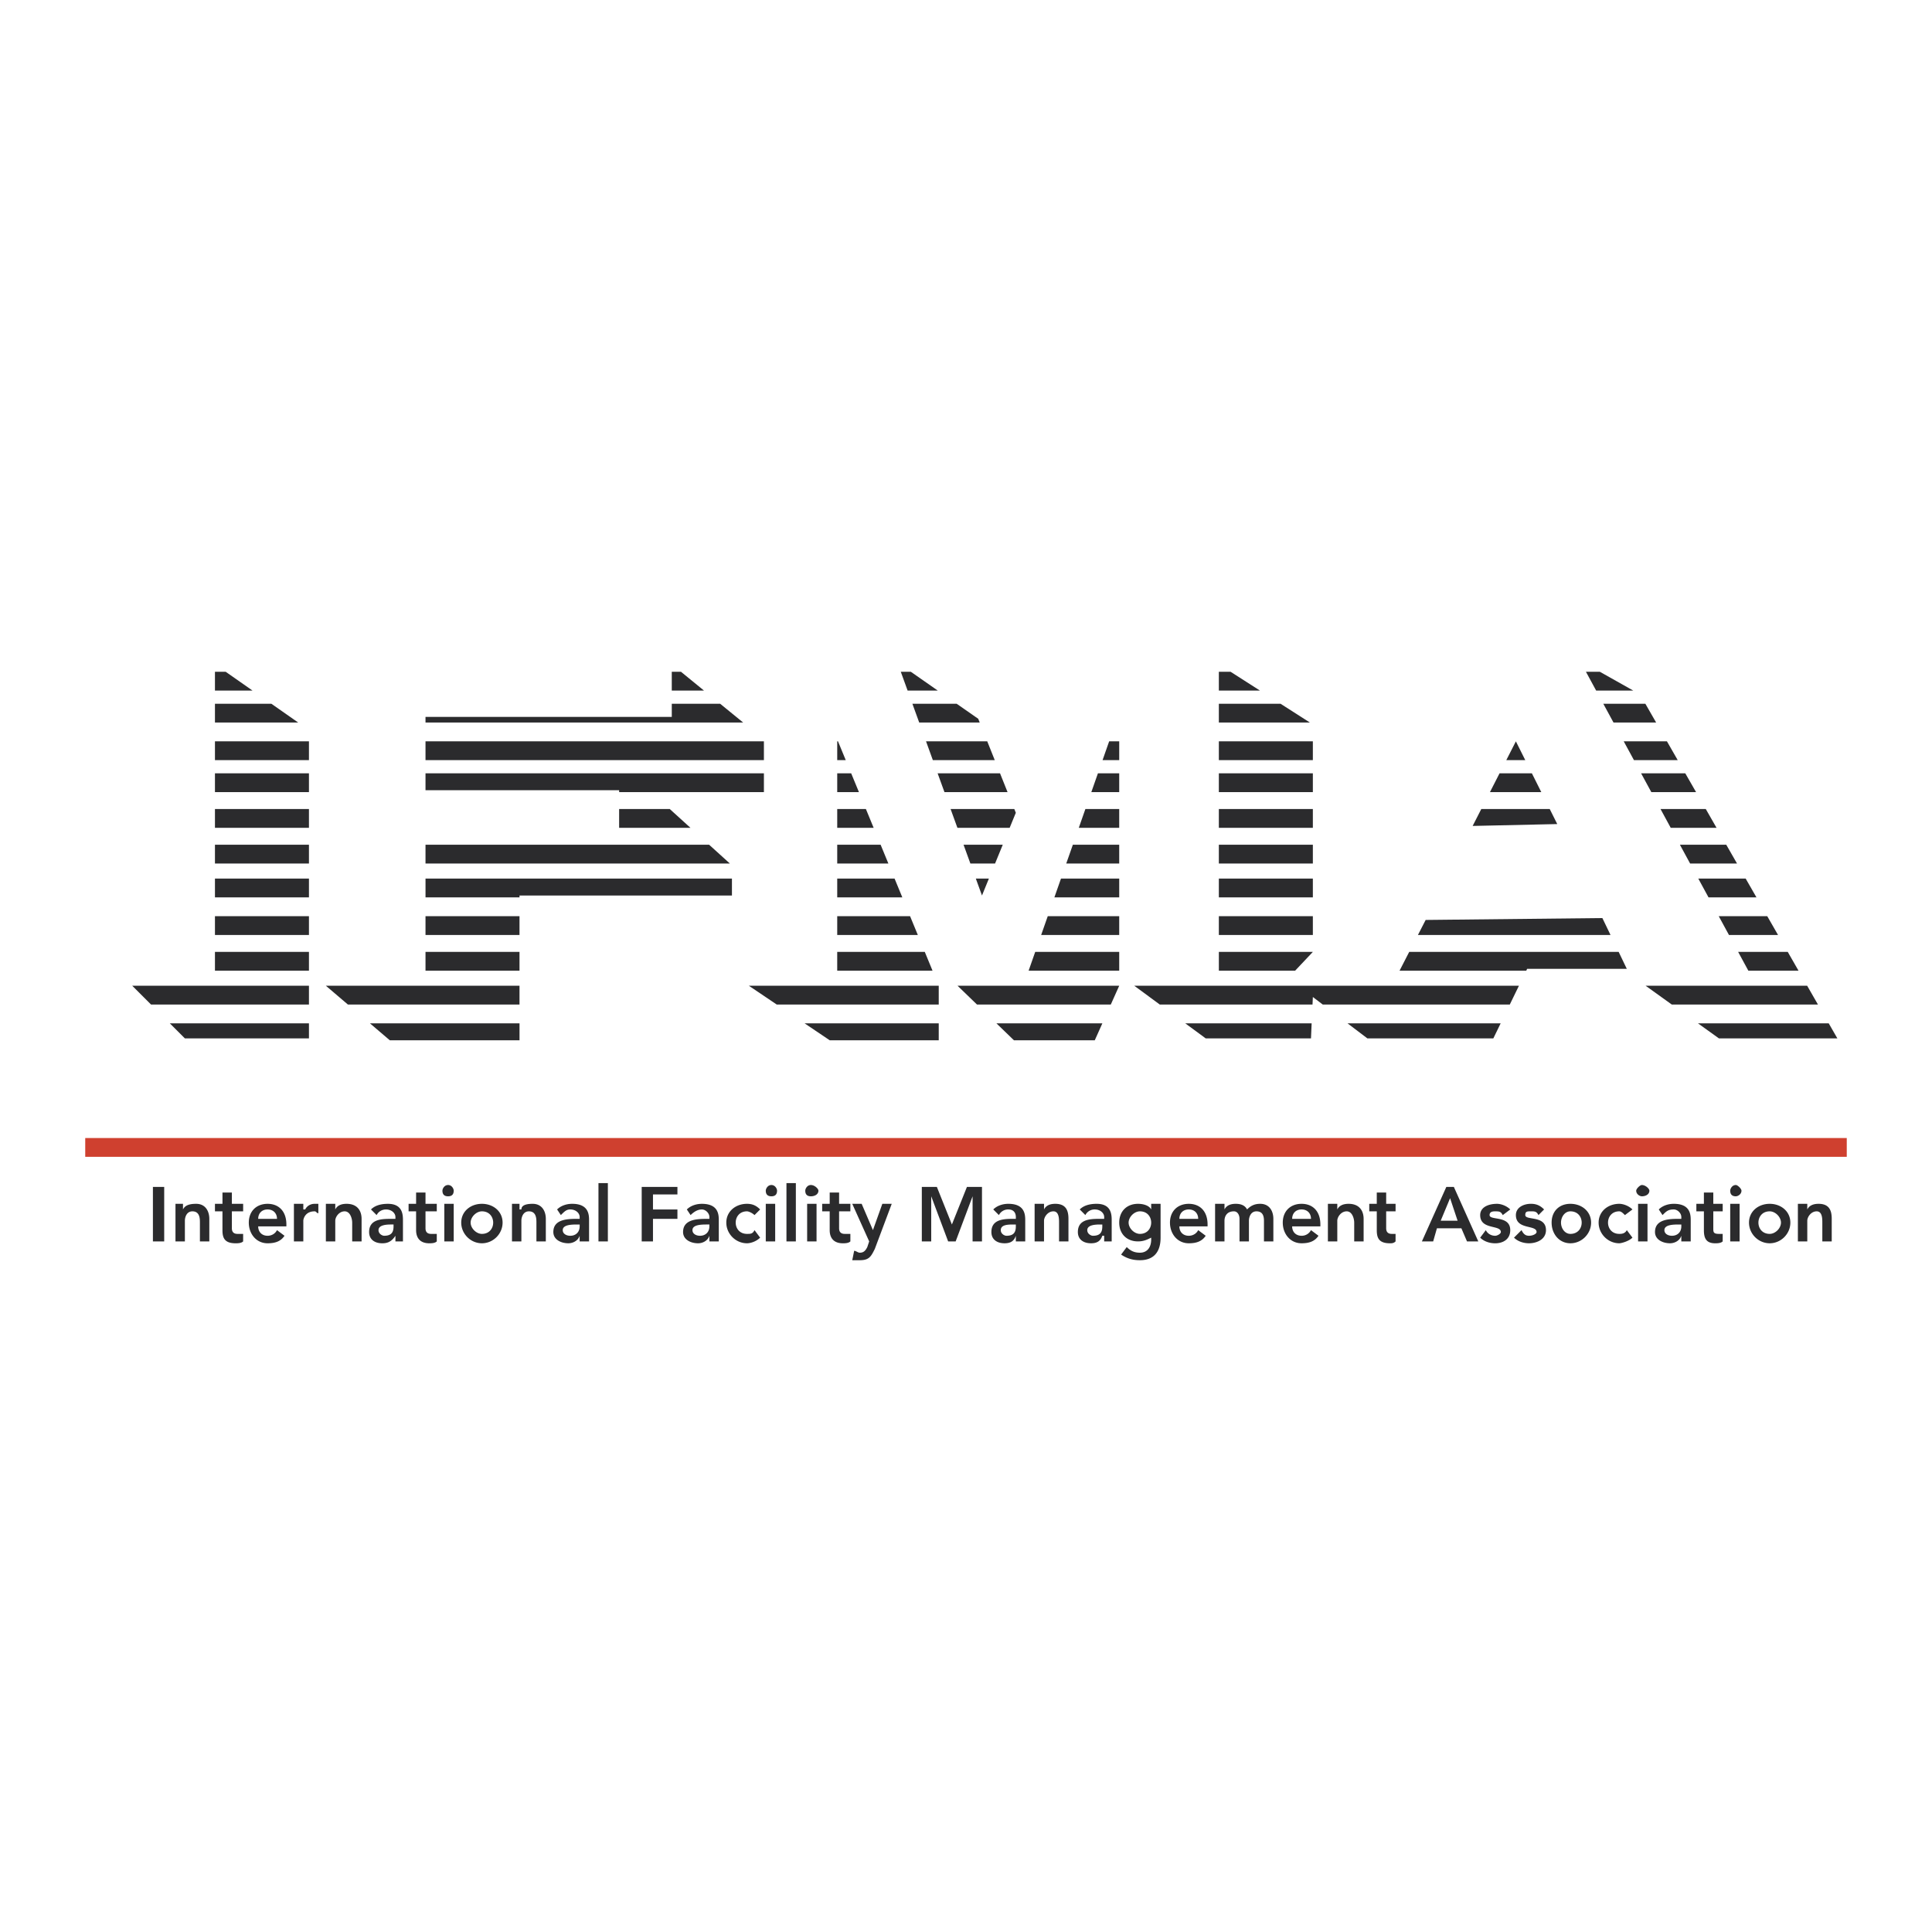
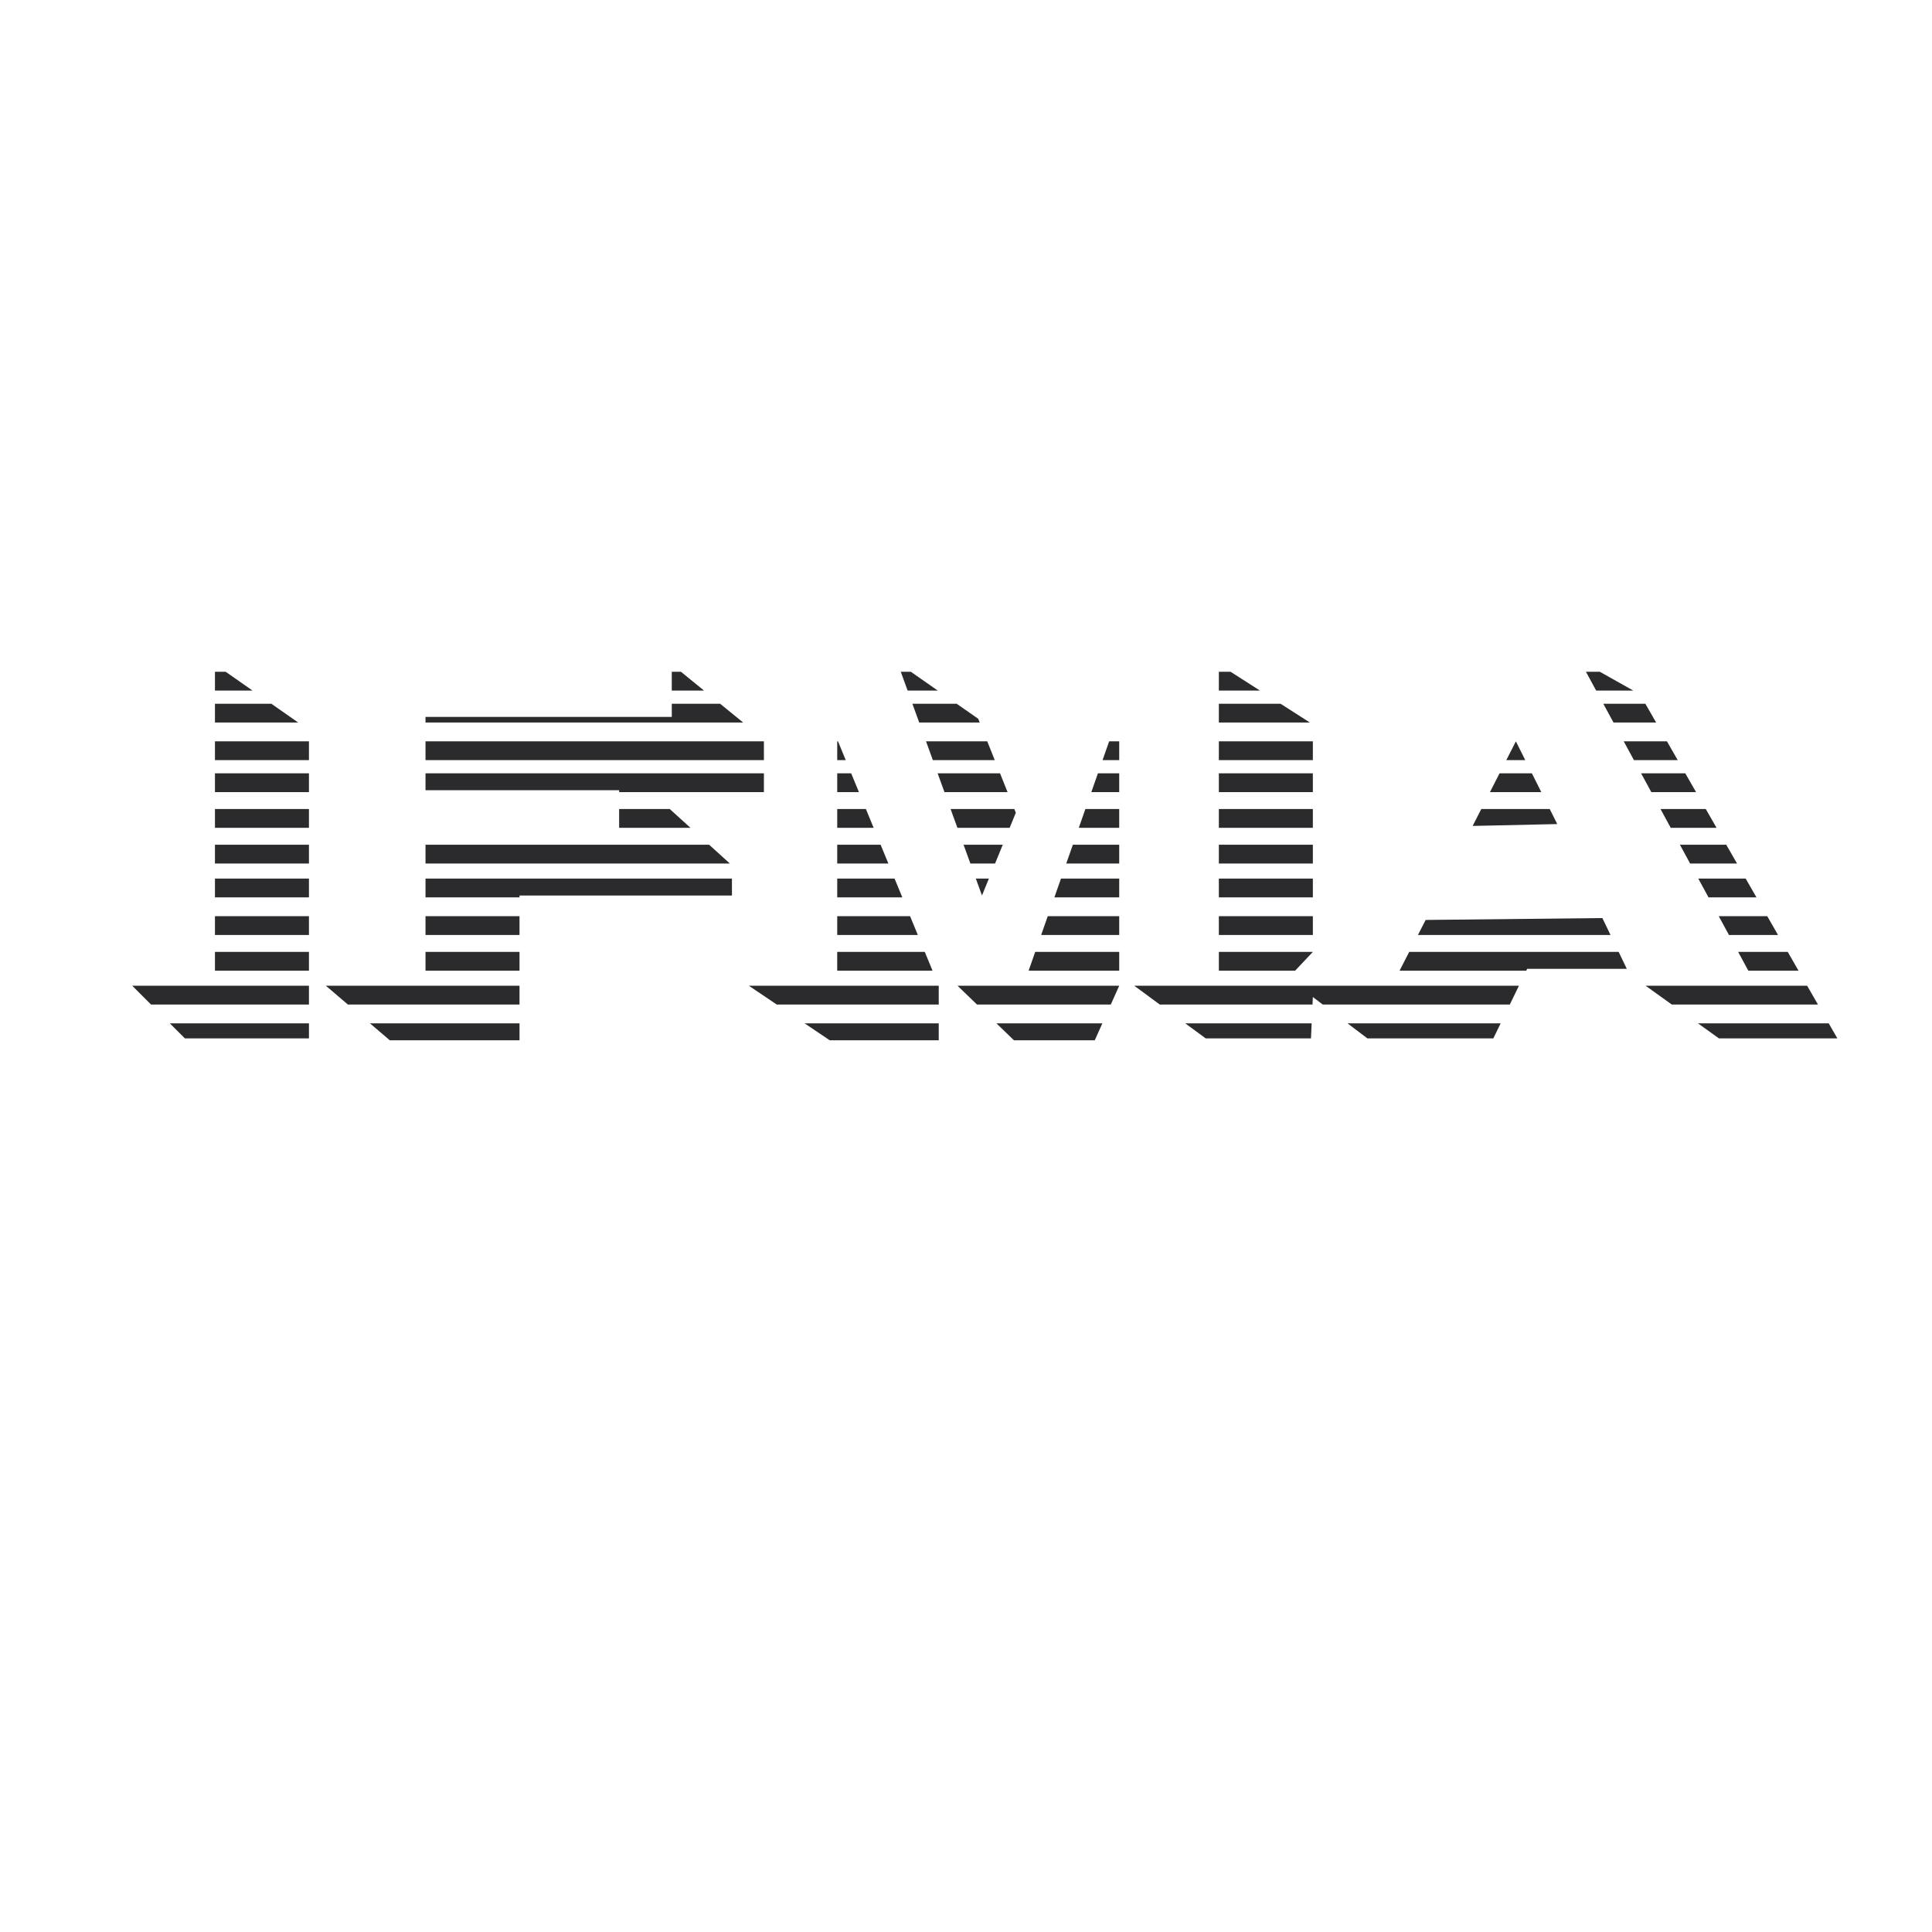
<svg xmlns="http://www.w3.org/2000/svg" width="2500" height="2500" viewBox="0 0 192.756 192.756">
  <g fill-rule="evenodd" clip-rule="evenodd">
-     <path fill="#fff" d="M0 0h192.756v192.756H0V0z" />
+     <path fill="#fff" d="M0 0h192.756v192.756H0z" />
    <path d="M21.446 67.024h1.071l2.68 1.876h-3.751v-1.876zm45.578 0h.919L70.24 68.9h-3.217v-1.876h.001zm22.848 0h1.004l2.688 1.876h-3.011l-.681-1.876zm31.733 0h1.172l2.932 1.876h-4.104v-1.876zm36.625 0h1.389l3.334 1.876h-3.705l-1.018-1.876zM21.446 73.964h9.378v1.876h-9.378v-1.876zm21.007 0h33.762v1.876H42.453v-1.876zm41.077 0h.078l.773 1.876h-.851v-1.876zm8.861 0h6.107l.75 1.876h-6.177l-.68-1.876zm18.269 0h1.004v1.876h-1.662l.658-1.876zm10.945 0h9.379v1.876h-9.379v-1.876zm40.395 0h4.311l1.076 1.876h-4.367L162 73.964zm-9.822 1.876h-1.895l.957-1.876.938 1.876zM21.446 70.213h5.627l2.68 1.875h-8.307v-1.875zm45.578 0h4.825l2.298 1.875H42.453v-.562h24.571v-1.313zm24.006 0h4.416l2.152 1.5.15.375H91.71l-.68-1.875zm30.575 0h6.154l2.932 1.875h-9.086v-1.875zm38.356 0h4.197l1.076 1.875h-4.254l-1.019-1.875zM21.446 77.153h9.378v1.875h-9.378v-1.875zm21.007 0h33.762v1.875H61.773v-.188h-19.32v-1.687zm41.077 0h1.392l.773 1.875H83.53v-1.875zm10.017 0h6.226l.75 1.875h-6.295l-.681-1.875zm15.994 0h2.123v1.875h-2.781l.658-1.875zm12.064 0h9.379v1.875h-9.379v-1.875zm28.006 0h3.225l.938 1.875h-5.121l.958-1.875zm14.121 0h4.408l1.076 1.875h-4.465l-1.019-1.875zM21.446 80.716h9.378v1.876h-9.378v-1.876zm40.326 0h5.049l2.068 1.876h-7.118v-1.876h.001zm21.758 0h2.861l.773 1.876H83.53v-1.876zm11.311 0h6.358l.15.375-.615 1.501h-5.212l-.681-1.876zm13.448 0h3.375v1.876h-4.033l.658-1.876zm13.316 0h9.379v1.876h-9.379v-1.876zm26.184 0h6.828l.75 1.501-8.441.187.863-1.688zm17.881 0h4.516l1.074 1.876h-4.572l-1.018-1.876zM21.446 84.28h9.378v1.875h-9.378V84.28zm21.007 0h28.298l2.069 1.875H42.453V84.28zm41.077 0h4.33l.773 1.875H83.53V84.28zm12.604 0h3.911l-.768 1.875h-2.462l-.681-1.875zm10.905 0h4.625v1.875h-5.285l.66-1.875zm14.566 0h9.379v1.875h-9.379V84.28zm46 0h4.625l1.074 1.875h-4.68l-1.019-1.875zM21.446 87.656h9.378v1.875h-9.378v-1.875zm21.007 0h30.573v1.688H51.832v.188h-9.378v-1.876h-.001zm41.077 0h5.722l.773 1.875H83.53v-1.875zm13.829 0h1.303l-.689 1.688-.614-1.688zm8.495 0h5.811v1.875h-6.469l.658-1.875zm15.751 0h9.379v1.875h-9.379v-1.875zm47.834 0h4.727l1.076 1.875h-4.783l-1.02-1.875zM13.193 98.348h17.631v1.875H15.069l-1.876-1.875zm19.319 0H51.831v1.875h-17.12l-2.199-1.875zm42.202 0h18.944v1.875H77.496l-2.782-1.875zm20.82 0h16.13l-.84 1.875h-13.35l-1.94-1.875zm17.632 0h38.378l-.912 1.875h-18.66l-.988-.75-.035.75h-15.238l-2.545-1.875zm51.018 0h16.117l1.076 1.875h-14.582l-2.611-1.875zM21.446 94.971h9.378v1.876h-9.378v-1.876zm21.007 0h9.378v1.876h-9.378v-1.876zm41.077 0h8.736l.773 1.876h-9.51v-1.876h.001zm19.753 0h8.381v1.876h-9.039l.658-1.876zm18.322 0h9.379l-1.771 1.876h-7.607v-1.876h-.001zm18.993 0h20.896l.812 1.689h-9.941l-.09.188h-12.643l.966-1.877zm32.816 0h4.949l1.076 1.876h-5.006l-1.019-1.876zM21.446 91.408h9.378v1.875h-9.378v-1.875zm21.007 0h9.378v1.875h-9.378v-1.875zm41.077 0h7.268l.773 1.875H83.53v-1.875zm21.005 0h7.129v1.875h-7.787l.658-1.875zm17.07 0h9.379v1.875h-9.379v-1.875zm49.874 0h4.84l1.076 1.875h-4.896l-1.02-1.875zm-10.797 1.875h-19.215l.771-1.5 17.631-.188.813 1.688zM16.944 102.1h13.88v1.5H18.445l-1.501-1.5zm19.967 0h14.921v1.688H38.889l-1.978-1.688zm43.365 0h13.382v1.688H82.78l-2.504-1.688zm19.138 0h10.568l-.756 1.688h-8.066l-1.746-1.688zm18.842 0h12.607l-.066 1.5h-10.504l-2.037-1.5zm16.189 0h15.275l-.73 1.5h-12.566l-1.979-1.5zm34.963 0h13.045l.861 1.5h-11.816l-2.09-1.5z" fill="#2b2b2d" />
-     <path fill="#cf402f" d="M8.504 113.541h175.748v1.875H8.504v-1.875z" />
-     <path fill="#2b2b2d" d="M15.256 118.418h1.126v5.437h-1.126v-5.437zM17.507 120.105h.75v.562c.188-.375.562-.562 1.313-.562.938 0 1.313.75 1.313 1.5v2.25h-.938v-1.875c0-.375 0-1.125-.75-1.125-.563 0-.75.562-.75.938v2.062h-.938v-3.75zM21.446 120.855v-.75h.75v-1.125h.938v1.125h1.125v.75h-1.125v1.688c0 .375.188.562.562.562h.562v.75c-.188.188-.562.188-.75.188-1.125 0-1.313-.562-1.313-1.312v-1.875h-.749v-.001zM25.76 122.355c0 .562.375.938.938.938.375 0 .75-.188.938-.562l.75.562c-.375.562-.938.75-1.688.75-1.125 0-1.875-.938-1.875-2.062s.75-1.875 1.875-1.875 1.875.75 1.875 2.062v.188H25.76v-.001zm1.876-.75c0-.562-.375-.938-.938-.938-.562 0-.938.375-.938.938h1.876zM29.324 120.105h.938v.562h.187c.188-.375.563-.562.938-.562h.375v.938c-.188 0-.188-.188-.375-.188-.938 0-1.125.75-1.125.938v2.062h-.938v-3.75zM32.512 120.105h.938v.562c.188-.375.563-.562 1.126-.562 1.125 0 1.5.75 1.5 1.5v2.25h-.938v-1.875c0-.375-.188-1.125-.75-1.125-.563 0-.938.562-.938.938v2.062h-.938v-3.75zM39.452 123.293c-.375.562-.75.75-1.313.75-.75 0-1.312-.375-1.312-1.125 0-1.312 1.312-1.312 2.25-1.312h.375v-.188c0-.375-.375-.75-.938-.75-.375 0-.75.188-.938.562l-.563-.562c.375-.375.938-.562 1.688-.562 1.501 0 1.501 1.125 1.501 1.688v2.062h-.75v-.563zm-.187-1.125h-.188c-.375 0-1.313 0-1.313.562 0 .375.375.562.562.562.75 0 .938-.375.938-.938v-.186h.001zM40.765 120.855v-.75h.75v-1.125h.938v1.125h1.125v.75h-1.125v1.688c0 .375.188.562.563.562h.562v.75c-.188.188-.562.188-.75.188-.938 0-1.313-.562-1.313-1.312v-1.875h-.75v-.001zM44.329 120.105h.938v3.75h-.938v-3.75zm.375-1.876c.375 0 .563.375.563.564 0 .375-.188.562-.563.562-.375 0-.562-.188-.562-.562-.001-.189.187-.564.562-.564zM46.955 121.98c0-.562.563-1.125 1.125-1.125.75 0 1.125.562 1.125 1.125s-.375 1.125-1.125 1.125c-.562 0-1.125-.562-1.125-1.125zm-.938 0c0 1.125.938 2.062 2.063 2.062s2.063-.938 2.063-2.062-.938-1.875-2.063-1.875-2.063.75-2.063 1.875zM51.081 123.855h.938v-2.062c0-.375.188-.938.75-.938.75 0 .75.75.75 1.125v1.875h.938v-2.25c0-.75-.375-1.5-1.313-1.5-.75 0-1.125.188-1.125.562h-.188v-.562h-.75v3.75zM57.833 122.355c0 .562-.375.938-.938.938-.375 0-.75-.188-.75-.562 0-.562.938-.562 1.501-.562h.188v.186h-.001zm0 1.5h.938v-2.062c0-.562 0-1.688-1.688-1.688-.563 0-1.125.188-1.501.562l.375.562c.375-.375.562-.562.938-.562.563 0 .938.375.938.75v.188h-.188c-.938 0-2.438 0-2.438 1.312 0 .75.75 1.125 1.5 1.125.375 0 .938-.188 1.125-.75v.563h.001zM59.709 118.041h.938v5.814h-.938v-5.814zM64.023 118.418h3.564v.75h-2.439v1.5h2.439v.937h-2.439v2.25h-1.125v-5.437zM70.775 123.293c-.188.562-.75.75-1.125.75-.75 0-1.5-.375-1.5-1.125 0-1.312 1.5-1.312 2.438-1.312h.188v-.188c0-.375-.375-.75-.75-.75s-.75.188-1.125.562l-.375-.562c.375-.375.938-.562 1.5-.562 1.688 0 1.688 1.125 1.688 1.688v2.062h-.938v-.563h-.001zm0-1.125h-.188c-.563 0-1.5 0-1.5.562 0 .375.375.562.75.562.562 0 .938-.375.938-.938v-.186zM75.277 121.23c-.188-.188-.562-.375-.75-.375-.75 0-1.125.562-1.125 1.125s.375 1.125 1.125 1.125c.375 0 .562 0 .75-.375l.562.75c-.375.375-.938.562-1.312.562-1.125 0-2.063-.938-2.063-2.062s.938-1.875 2.063-1.875c.562 0 .938.188 1.312.562l-.562.563zM76.402 118.793c0 .375.188.562.562.562.375 0 .563-.188.563-.562 0-.189-.188-.564-.563-.564-.374 0-.562.375-.562.564zm0 5.062h.938v-3.75h-.938v3.75zM78.465 118.041h.938v5.814h-.938v-5.814zM80.529 120.105h.938v3.75h-.938v-3.75zm.375-1.876c.375 0 .75.375.75.564 0 .375-.375.562-.75.562s-.562-.188-.562-.562c-.001-.189.187-.564.562-.564zM82.029 120.855v-.75h.75v-1.125h.938v1.125h1.125v.75h-1.125v1.688c0 .375.188.562.562.562h.563v.75c-.188.188-.563.188-.75.188-.938 0-1.313-.562-1.313-1.312v-1.875h-.75v-.001zM85.03 120.105h.938l1.125 2.625.938-2.625h.938l-1.688 4.5c-.375.752-.563 1.127-1.5 1.127h-.75l.188-.938c.187 0 .375.188.562.188.375 0 .562-.188.75-.562l.188-.564-1.689-3.751zM91.97 118.418h1.501l1.5 3.75 1.501-3.75h1.501v5.437h-.938v-4.5l-1.689 4.5h-.75l-1.688-4.5v4.5h-.938v-5.437zM101.35 122.355c0 .562-.189.938-.939.938-.188 0-.562-.188-.562-.562 0-.562.75-.562 1.312-.562h.189v.186zm0 1.5h.938v-2.062c0-.562 0-1.688-1.689-1.688-.562 0-1.125.188-1.5.562l.562.562a1.03 1.03 0 0 1 .938-.562c.562 0 .752.375.752.75v.188h-.189c-.938 0-2.25 0-2.25 1.312 0 .75.562 1.125 1.312 1.125.562 0 .938-.188 1.127-.75v.563h-.001zM103.225 120.105h.938v.562c.188-.375.562-.562 1.125-.562 1.125 0 1.312.75 1.312 1.5v2.25h-.938v-1.875c0-.375 0-1.125-.562-1.125s-.938.562-.938.938v2.062h-.938v-3.75h.001zM110.164 123.855h.75v-2.062c0-.562 0-1.688-1.5-1.688-.75 0-1.312.188-1.688.562l.562.562a1.03 1.03 0 0 1 .938-.562c.562 0 .938.375.938.75v.188h-.375c-.938 0-2.25 0-2.25 1.312 0 .75.562 1.125 1.312 1.125.562 0 .938-.188 1.125-.75h.188v.563zm-.187-1.5c0 .562-.188.938-.938.938-.188 0-.562-.188-.562-.562 0-.562.938-.562 1.312-.562h.188v.186zM113.729 120.855c.75 0 1.125.562 1.125 1.125s-.375 1.125-1.125 1.125c-.562 0-1.127-.562-1.127-1.125s.564-1.125 1.127-1.125zm1.125-.75v.562c-.188-.375-.75-.562-1.312-.562-1.127 0-1.877.75-1.877 1.875s.75 1.875 1.877 1.875c.562 0 .938-.188 1.312-.375v.188c0 .752-.375 1.314-1.125 1.314-.562 0-.938-.188-1.314-.562l-.562.75c.562.375 1.125.562 1.877.562 1.312 0 2.062-.75 2.062-2.252v-3.375h-.938zM117.666 122.355c0 .562.375.938.939.938.375 0 .75-.188.938-.562l.75.562c-.375.562-.938.75-1.688.75-1.127 0-1.877-.938-1.877-2.062s.75-1.875 1.877-1.875c1.125 0 1.875.75 1.875 2.062v.188h-2.814v-.001zm1.877-.75c0-.562-.375-.938-.938-.938-.564 0-.939.375-.939.938h1.877zM121.23 120.105h.938v.562c.188-.375.562-.562 1.125-.562s.938.188 1.127.562c.375-.375.75-.562 1.312-.562.938 0 1.312.75 1.312 1.5v2.25h-.938v-2.062c0-.562-.188-.938-.75-.938s-.75.562-.75.938v2.062h-.939v-2.25c0-.375-.188-.75-.562-.75-.75 0-.938.562-.938.938v2.062h-.938v-3.75h.001zM128.92 121.605c0-.562.375-.938.938-.938.564 0 .939.375.939.938h-1.877zm2.814.75v-.188c0-1.312-.75-2.062-1.877-2.062-1.125 0-1.875.75-1.875 1.875s.75 2.062 1.875 2.062c.752 0 1.314-.188 1.689-.75l-.75-.562a1.031 1.031 0 0 1-.939.562c-.562 0-.938-.375-.938-.938h2.815v.001zM132.484 123.855h.938v-2.062c0-.375.375-.938.938-.938s.75.75.75 1.125v1.875h.939v-2.25c0-.75-.377-1.5-1.502-1.5-.562 0-.938.188-1.125.562v-.562h-.938v3.75zM136.611 120.855v-.75h.75v-1.125h.938v1.125h.938v.75h-.938v1.688c0 .375.188.562.562.562h.375v.75c-.188.188-.375.188-.562.188-1.125 0-1.312-.562-1.312-1.312v-1.875h-.751v-.001zM144.301 118.418h.75l2.439 5.438h-1.127l-.562-1.312h-2.438l-.375 1.312h-1.125l2.438-5.438zm1.125 3.375l-.75-2.25-.938 2.25h1.688zM150.678 120.668c-.375-.375-.938-.562-1.312-.562-.938 0-1.688.375-1.688 1.125 0 1.5 2.062.938 2.062 1.688 0 .188-.375.375-.562.375-.375 0-.75-.188-.938-.562l-.562.75c.375.375.938.562 1.5.562.75 0 1.5-.375 1.5-1.312 0-1.5-2.062-.938-2.062-1.5 0-.375.375-.375.562-.375.375 0 .562 0 .75.375l.75-.564zM153.492 121.23c-.188-.375-.375-.375-.75-.375-.377 0-.564 0-.564.375 0 .562 2.064 0 2.064 1.5 0 .938-.938 1.312-1.689 1.312-.562 0-1.125-.188-1.5-.562l.75-.75c.188.375.375.562.75.562.377 0 .752-.188.752-.375 0-.75-2.064-.188-2.064-1.688 0-.75.75-1.125 1.502-1.125.562 0 .938.188 1.312.562l-.563.564zM156.68 120.105c1.125 0 2.064.75 2.064 1.875s-.939 2.062-2.064 2.062-1.875-.938-1.875-2.062.75-1.875 1.875-1.875zm0 3c.75 0 1.125-.562 1.125-1.125s-.375-1.125-1.125-1.125c-.562 0-.938.562-.938 1.125s.375 1.125.938 1.125zM162.119 121.23c-.188-.188-.375-.375-.562-.375-.75 0-1.125.562-1.125 1.125s.375 1.125 1.125 1.125c.188 0 .562 0 .75-.375l.562.75c-.375.375-1.125.562-1.312.562-1.125 0-2.062-.938-2.062-2.062s.938-1.875 2.062-1.875c.375 0 .938.188 1.312.562l-.75.563zM163.432 120.105h.939v3.75h-.939v-3.75zm.375-1.876c.377 0 .752.375.752.564 0 .375-.375.562-.752.562-.186 0-.562-.188-.562-.562-.001-.189.376-.564.562-.564zM167.746 122.355c0 .562-.375.938-.938.938-.375 0-.75-.188-.75-.562 0-.562.938-.562 1.5-.562h.188v.186zm0 1.5h.938v-2.062c0-.562 0-1.688-1.688-1.688-.562 0-1.125.188-1.5.562l.375.562c.375-.375.562-.562 1.125-.562.375 0 .75.375.75.75v.188h-.188c-.938 0-2.438 0-2.438 1.312 0 .75.75 1.125 1.5 1.125.375 0 .938-.188 1.125-.75v.563h.001zM169.246 120.855v-.75h.752v-1.125h.938v1.125h.938v.75h-.938v1.688c0 .375 0 .562.562.562h.375v.75c-.188.188-.562.188-.75.188-.938 0-1.125-.562-1.125-1.312v-1.875h-.752v-.001zM172.623 123.855h.938v-3.75h-.938v3.75zm0-5.062c0 .375.188.562.562.562.188 0 .562-.188.562-.562 0-.189-.375-.564-.562-.564-.374 0-.562.375-.562.564zM175.438 121.98c0-.562.375-1.125 1.125-1.125.562 0 1.125.562 1.125 1.125s-.562 1.125-1.125 1.125c-.751 0-1.125-.562-1.125-1.125zm-.94 0c0 1.125.939 2.062 2.064 2.062s2.062-.938 2.062-2.062-.938-1.875-2.062-1.875-2.064.75-2.064 1.875zM179.375 120.105h.938v.562c.188-.375.564-.562 1.127-.562 1.125 0 1.312.75 1.312 1.5v2.25h-.938v-1.875c0-.375 0-1.125-.562-1.125-.564 0-.939.562-.939.938v2.062h-.938v-3.75z" />
  </g>
</svg>